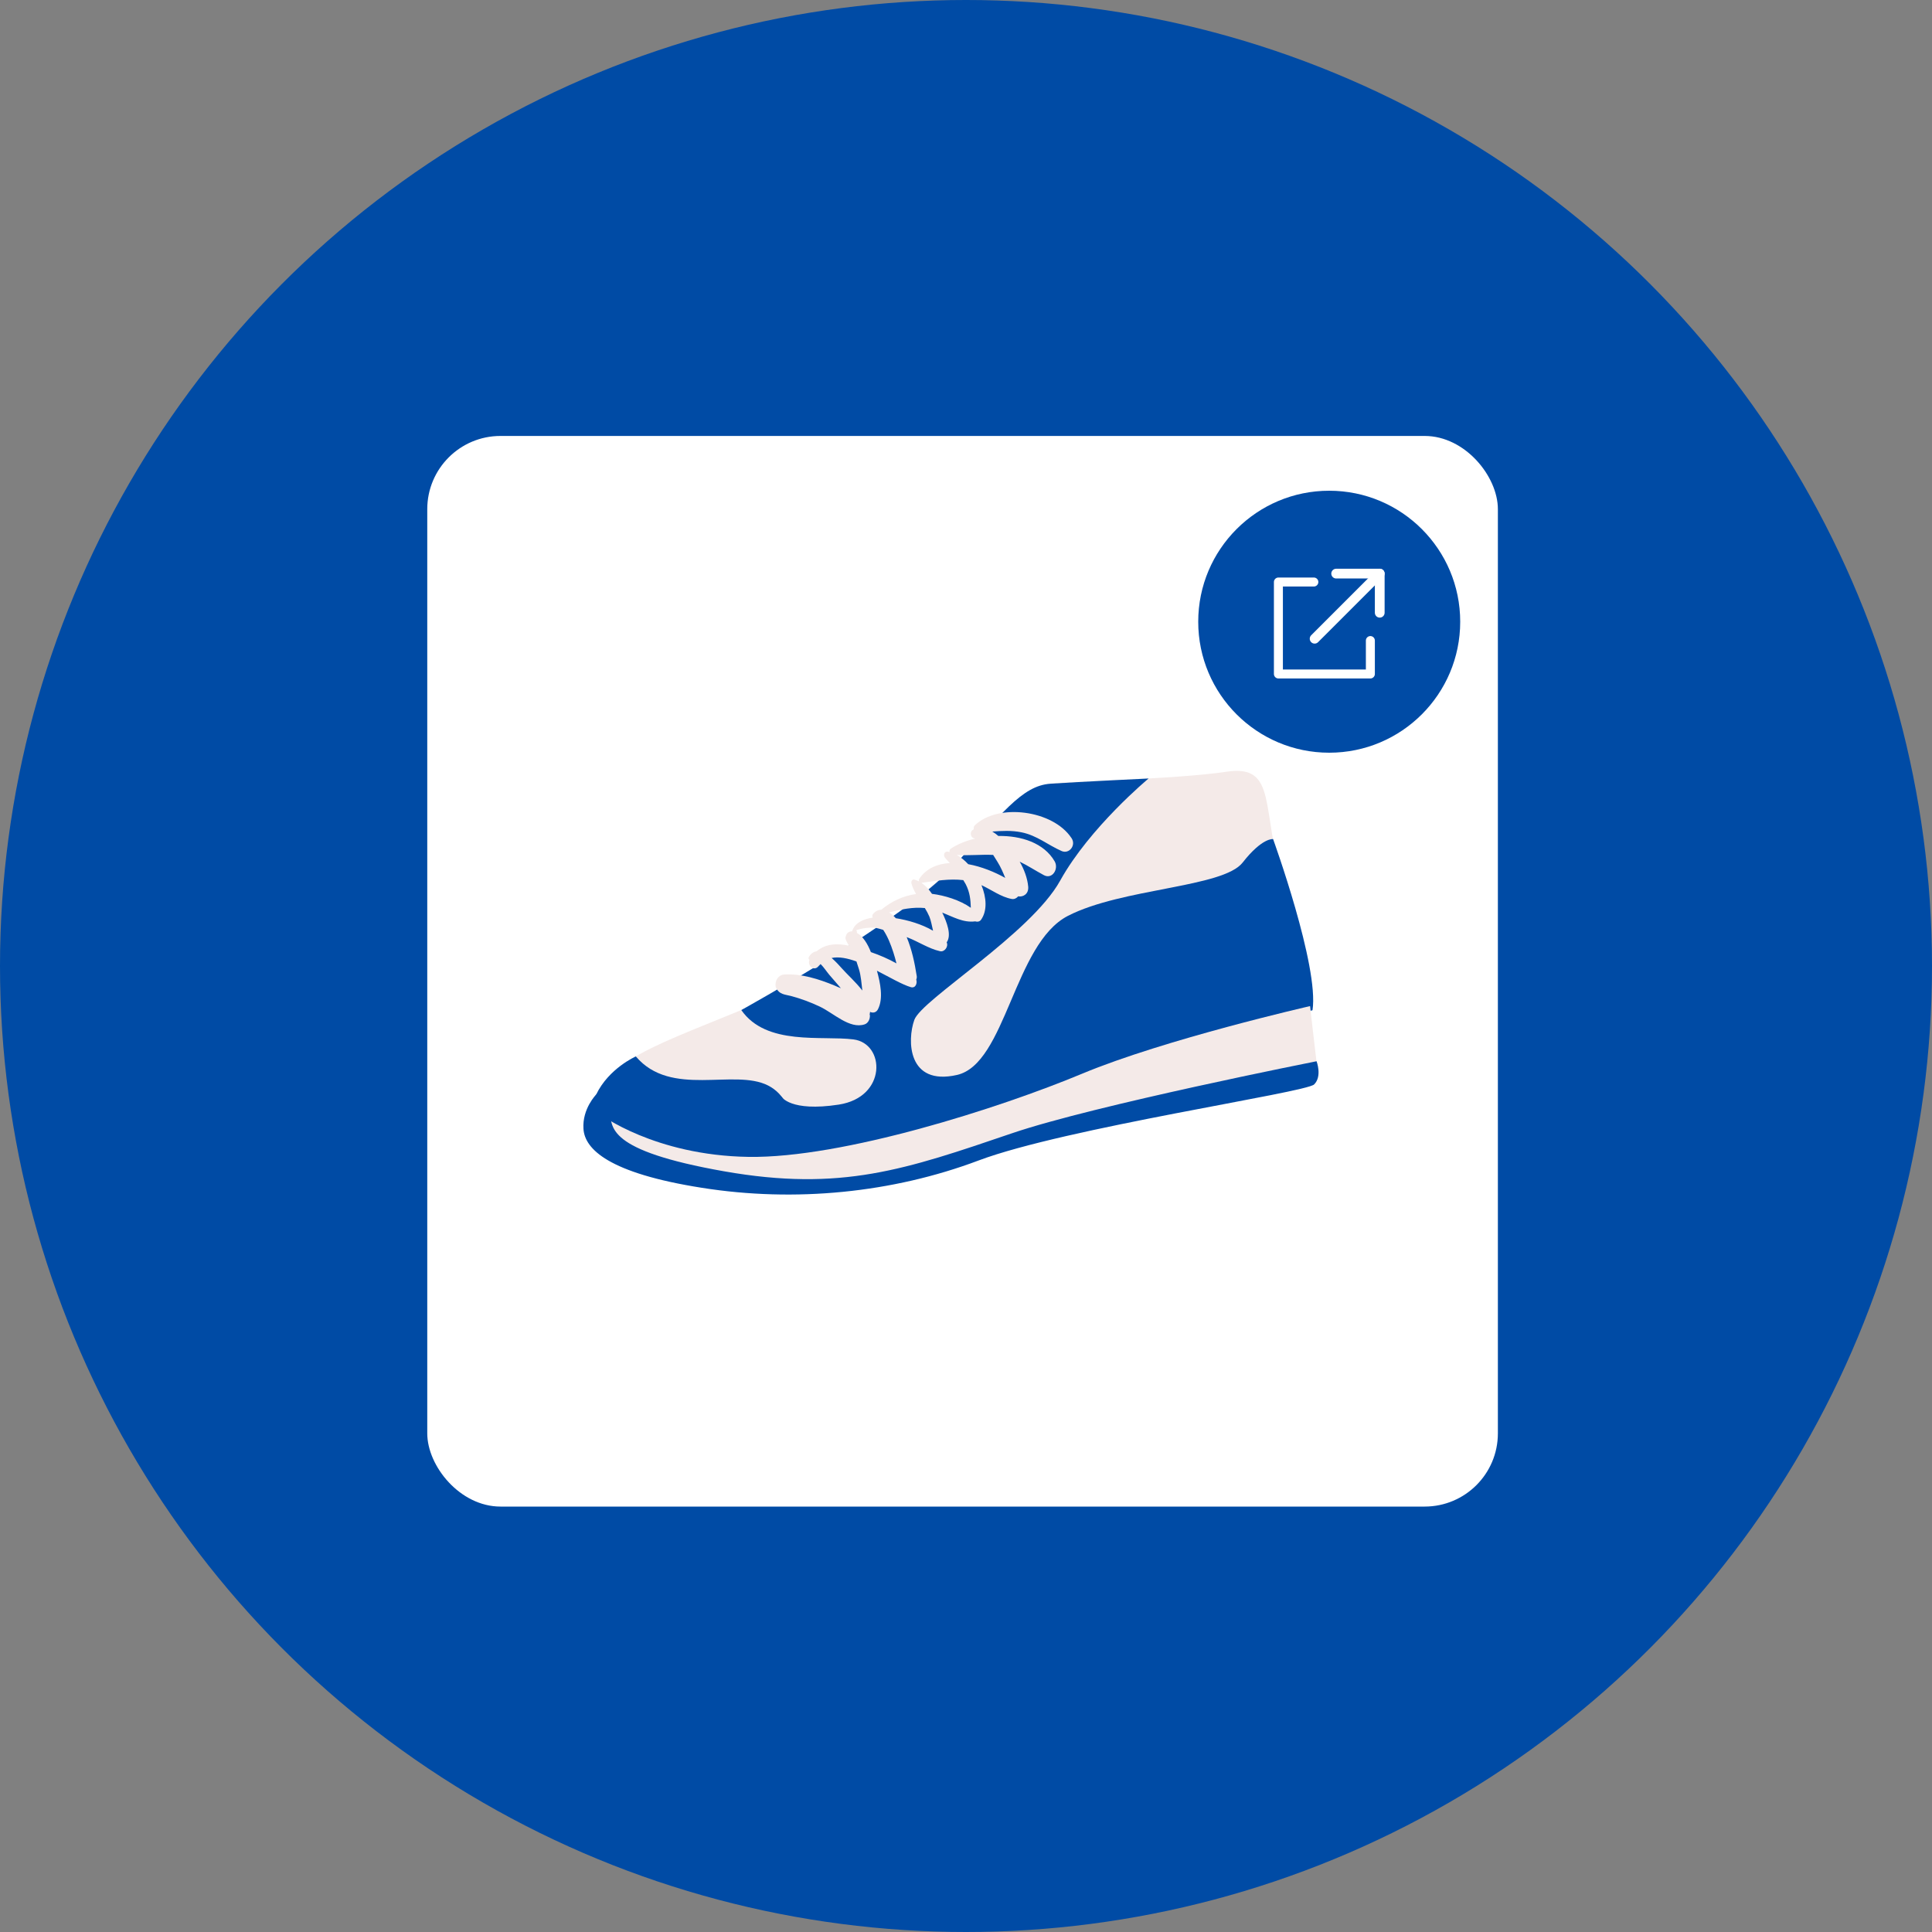
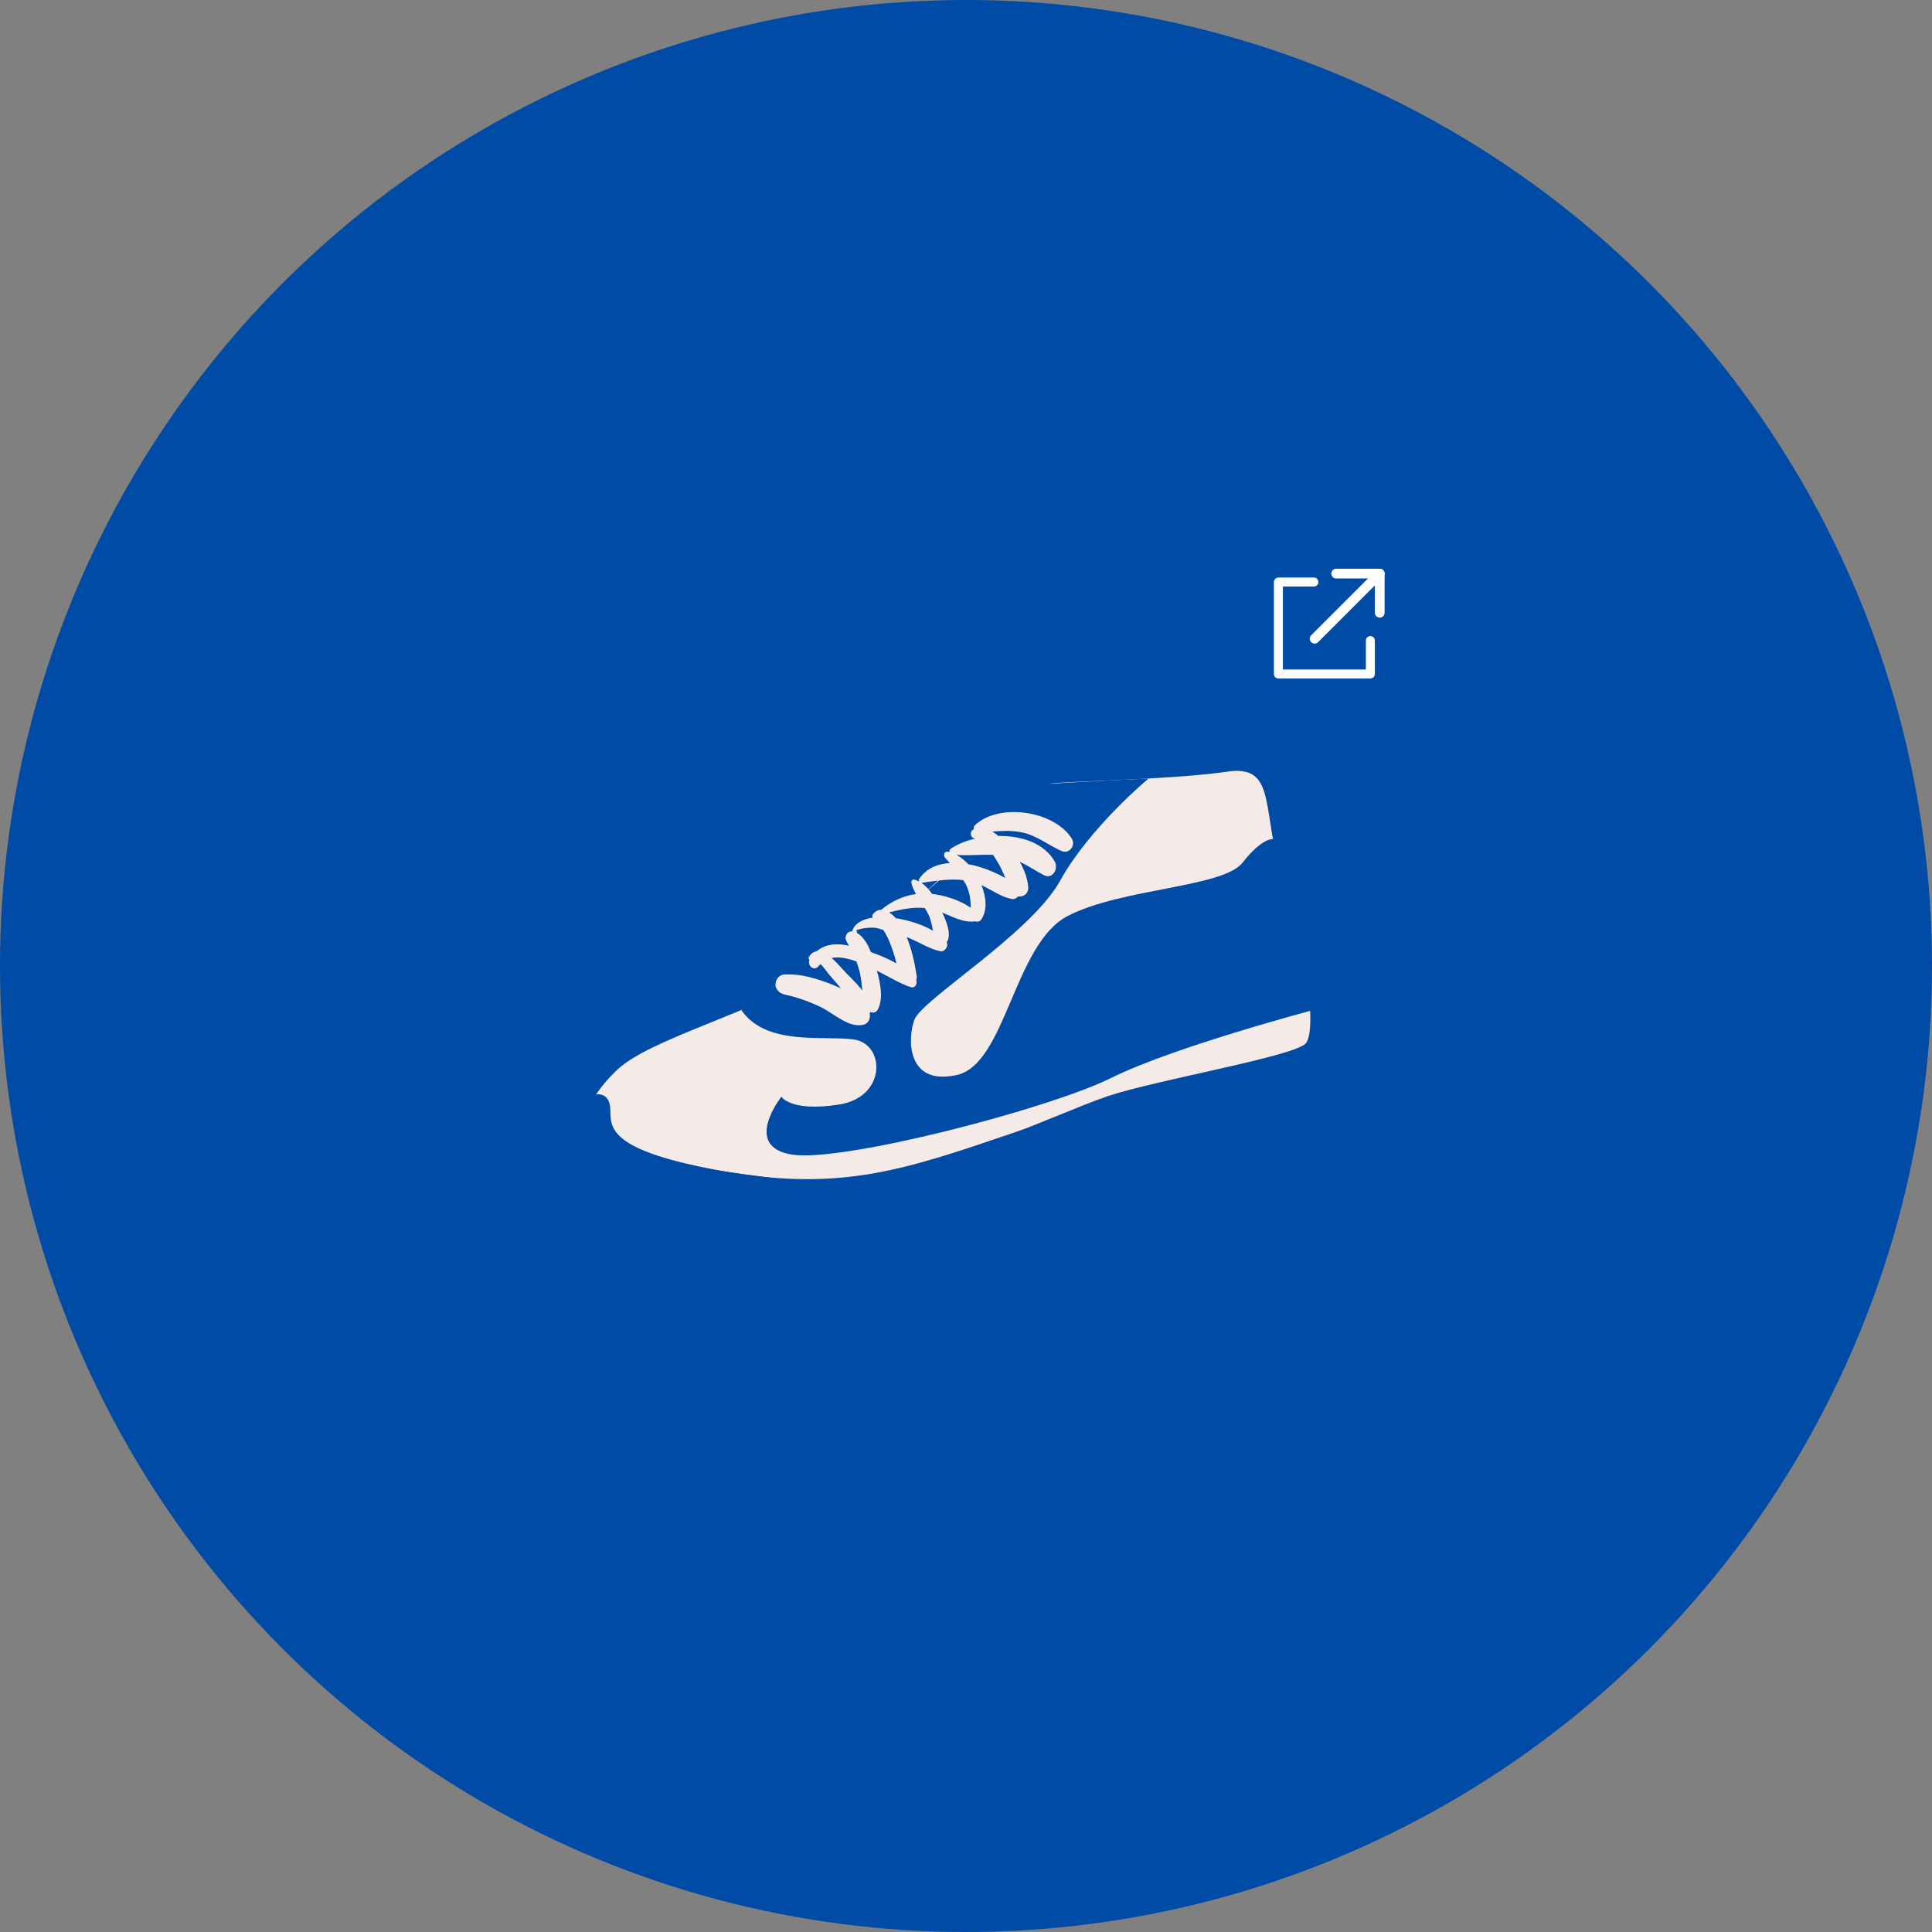
<svg xmlns="http://www.w3.org/2000/svg" id="design" width="200" height="200" viewBox="0 0 200 200">
  <rect x="0" y="0" width="200" height="200" fill="#808080" stroke="none" />
  <circle cx="100" cy="100" r="100" style="fill: #004ba5;" />
  <g>
-     <rect x="44.23" y="45.13" width="110.83" height="110.83" rx="7.58" ry="7.58" style="fill: #fff;" />
    <g>
      <circle cx="137.6" cy="64.36" r="13.56" style="fill: #004ba5;" />
      <g>
        <polyline points="141.86 66.31 141.86 69.77 132.34 69.77 132.34 60.25 136.01 60.25" style="fill: none; stroke: #fff; stroke-linecap: round; stroke-linejoin: round; stroke-width: .93px;" />
        <line x1="136.09" y1="66.12" x2="142.83" y2="59.38" style="fill: none; stroke: #fff; stroke-linecap: round; stroke-linejoin: round; stroke-width: 1.01px;" />
        <polyline points="138.32 59.38 142.83 59.38 142.83 63.43" style="fill: none; stroke: #fff; stroke-linecap: round; stroke-linejoin: round; stroke-width: 1.01px;" />
      </g>
    </g>
    <g>
      <path d="m108.74,81.13c-2.82.92-14.92,14.28-23,19.08-8.08,4.79-18.53,7.31-21.94,10.62-3.41,3.31-3.43,5.42-2.22,7.03,1.21,1.62,10.62,3.16,20.82,4.39,10.2,1.22,26.94-7,32.22-8.76,5.29-1.76,19.48-4.15,20.57-5.5,1.09-1.35.19-9.31-2.29-16.63-2.48-7.31-.51-12.3-5.94-11.47-5.43.82-17.54,1.01-18.24,1.24Z" style="fill: #f4eae8;" />
-       <path d="m81.97,119.52s1.05-5.36-2.46-7.15c-3.52-1.79-10.05,1.29-13.69-3.01,0,0-2.8,1.23-4.1,3.94-1.29,2.71,7.38,6.71,13.98,6.84,6.6.13,6.27-.62,6.27-.62Z" style="fill: #004ba5;" />
-       <path d="m80.9,113.53s.9,1.59,5.92.82c5.02-.77,4.82-6.33,1.53-6.75-3.29-.42-9.02.69-11.61-3.04,0,0,16.81-9.28,21.89-14.8,5.08-5.52,7.15-8.43,10.11-8.63,2.97-.2,10.16-.54,10.16-.54,0,0-6.09,5.05-9.15,10.57-3.06,5.52-14.34,12.3-15.1,14.42-.76,2.12-.69,6.85,4.41,5.7,5.09-1.15,5.89-13.59,11.49-16.47,5.6-2.88,16.06-2.92,18.09-5.52,2.03-2.6,3.15-2.43,3.15-2.43,0,0,4.78,13.19,4.08,17.72,0,0-14.4,3.81-20.85,7.01-6.45,3.21-27.87,8.77-33.05,7.93-5.18-.84-1.07-6-1.07-6Z" style="fill: #004ba5;" />
-       <path d="m62.1,115.33s5.64,4.28,15.38,4.43c9.74.15,25.98-5.04,34.54-8.61,8.55-3.57,23.6-7,23.6-7,0,0,.48,4.29.66,5.72.18,1.42-7.79,2.04-13.71,3.73-5.93,1.68-21.29,6.21-26.54,7.77-5.24,1.56-18.46,1.74-25.32-.07-6.86-1.8-8.62-5.96-8.62-5.96Z" style="fill: #f4eae8;" />
+       <path d="m80.9,113.53s.9,1.59,5.92.82c5.02-.77,4.82-6.33,1.53-6.75-3.29-.42-9.02.69-11.61-3.04,0,0,16.81-9.28,21.89-14.8,5.08-5.52,7.15-8.43,10.11-8.63,2.97-.2,10.16-.54,10.16-.54,0,0-6.09,5.05-9.15,10.57-3.06,5.52-14.34,12.3-15.1,14.42-.76,2.12-.69,6.85,4.41,5.7,5.09-1.15,5.89-13.59,11.49-16.47,5.6-2.88,16.06-2.92,18.09-5.52,2.03-2.6,3.15-2.43,3.15-2.43,0,0,4.78,13.19,4.08,17.72,0,0-14.4,3.81-20.85,7.01-6.45,3.21-27.87,8.77-33.05,7.93-5.18-.84-1.07-6-1.07-6" style="fill: #004ba5;" />
      <path d="m61.72,113.3s-1.46,1.47-1.32,3.56c.13,2.09,2.6,4.58,12.25,6.1,9.64,1.53,19.74.53,28.66-2.83,8.93-3.36,33.87-7.02,34.73-7.87.85-.85.25-2.4.25-2.4,0,0-23,4.55-31.51,7.45-11.02,3.75-17.68,6.08-29.84,3.94-12.16-2.15-11.7-4.55-11.76-6.4-.07-1.85-1.45-1.55-1.45-1.55Z" style="fill: #004ba5;" />
      <path d="m110.9,86.73c-1.9-2.85-7.53-3.62-9.97-1.31-.13.12-.16.29-.12.43-.05.03-.09.04-.14.08-.3.22-.2.81.19.85.03,0,.06.02.09.03-.97.23-1.85.59-2.53,1.05-.12.08-.15.22-.12.35-.06-.01-.12-.04-.18-.05-.37-.06-.51.39-.28.65.16.18.32.36.49.53-1.28.08-2.42.54-3.16,1.62-.06.09-.06.2-.02.29-.16-.08-.33-.15-.5-.2-.22-.05-.35.19-.3.39.1.39.28.75.48,1.11-1.32.18-2.57.76-3.6,1.63-.31,0-.61.13-.87.46-.08.09-.07.23-.02.35-.93.14-1.87.53-2.13,1.42-.26,0-.51.11-.61.39-.05.14-.11.26-.06.42.08.24.21.46.35.68-1.23-.27-2.43-.21-3.36.58-.29.04-.57.21-.8.59-.06.09-.03.25.07.29-.26.6.47,1.23.93.66.07-.09.15-.14.22-.22.34.34.63.79.89,1.1.4.47.81.93,1.21,1.4-.23-.09-.45-.18-.64-.27-1.65-.68-3.47-1.26-5.25-1.15-.42.02-.8.41-.86.85-.03.22-.04.36.06.57.34.65.87.64,1.5.8,1.03.27,2.05.65,3.02,1.11,1.4.66,3.08,2.35,4.63,1.83.36-.12.57-.55.54-.94,0-.05-.02-.09-.03-.13,0,0,.02-.01.02-.02.02-.06.01-.13.03-.2.29.14.64.08.82-.28.57-1.12.24-2.71-.11-3.98,1.35.69,2.62,1.44,3.51,1.7.48.14.69-.39.56-.79.05-.11.07-.23.05-.36-.22-1.41-.51-2.75-1.04-4.03.03.01.05.02.08.03,1.14.44,2.19,1.16,3.37,1.43.46.11.9-.48.69-.92.54-.75,0-2.12-.46-3.08,1.14.45,2.18,1.07,3.41.91.22.07.47.03.61-.17.66-.94.56-2.3.04-3.58,1.06.49,2.01,1.22,3.13,1.43.27.05.51-.08.67-.27.53.09,1.1-.25,1.04-1-.08-.89-.42-1.78-.88-2.59.85.41,1.63.93,2.51,1.4.87.46,1.55-.66,1.11-1.43-1.11-1.92-3.48-2.67-5.83-2.63-.2-.17-.41-.33-.63-.46,1-.07,1.98-.13,3.02.08,1.6.32,2.71,1.3,4.16,1.94.77.34,1.52-.58,1.03-1.33Zm-23.71,13.56c-.26-.29-.66-.74-1.1-1.12.76-.16,1.65.03,2.57.36.09.28.18.56.27.84.2.67.25,1.43.34,2.17-.69-.89-1.61-1.71-2.08-2.25Zm2.96-1.74c-.33-.83-.8-1.62-1.45-1.98.03-.1.01-.21-.08-.27.66-.22,1.34-.31,2.04-.25.26.06.51.13.77.21.46.69.77,1.47,1.05,2.33.13.38.22.76.32,1.14-.84-.47-1.74-.86-2.65-1.17Zm2.58-3.5c-.2-.23-.44-.44-.69-.6,1.29-.32,2.45-.57,3.7-.45.18.29.34.59.47.89.17.42.26.95.38,1.46-1.16-.68-2.59-1.1-3.87-1.3Zm7.78-1.07c-1.14-.81-2.74-1.29-4.03-1.45-.31-.45-.67-.85-1.09-1.14h0c1.5-.2,2.87-.45,4.33-.28.08.14.17.27.25.42.44.86.5,1.61.53,2.45Zm3.57-3.09c-1.11-.62-2.47-1.18-3.85-1.43-.37-.4-.77-.72-1.19-.96,1.26.09,2.51-.06,3.77,0,.17.26.32.51.45.72.34.54.58,1.11.81,1.68Z" style="fill: #f4eae8;" />
    </g>
  </g>
</svg>